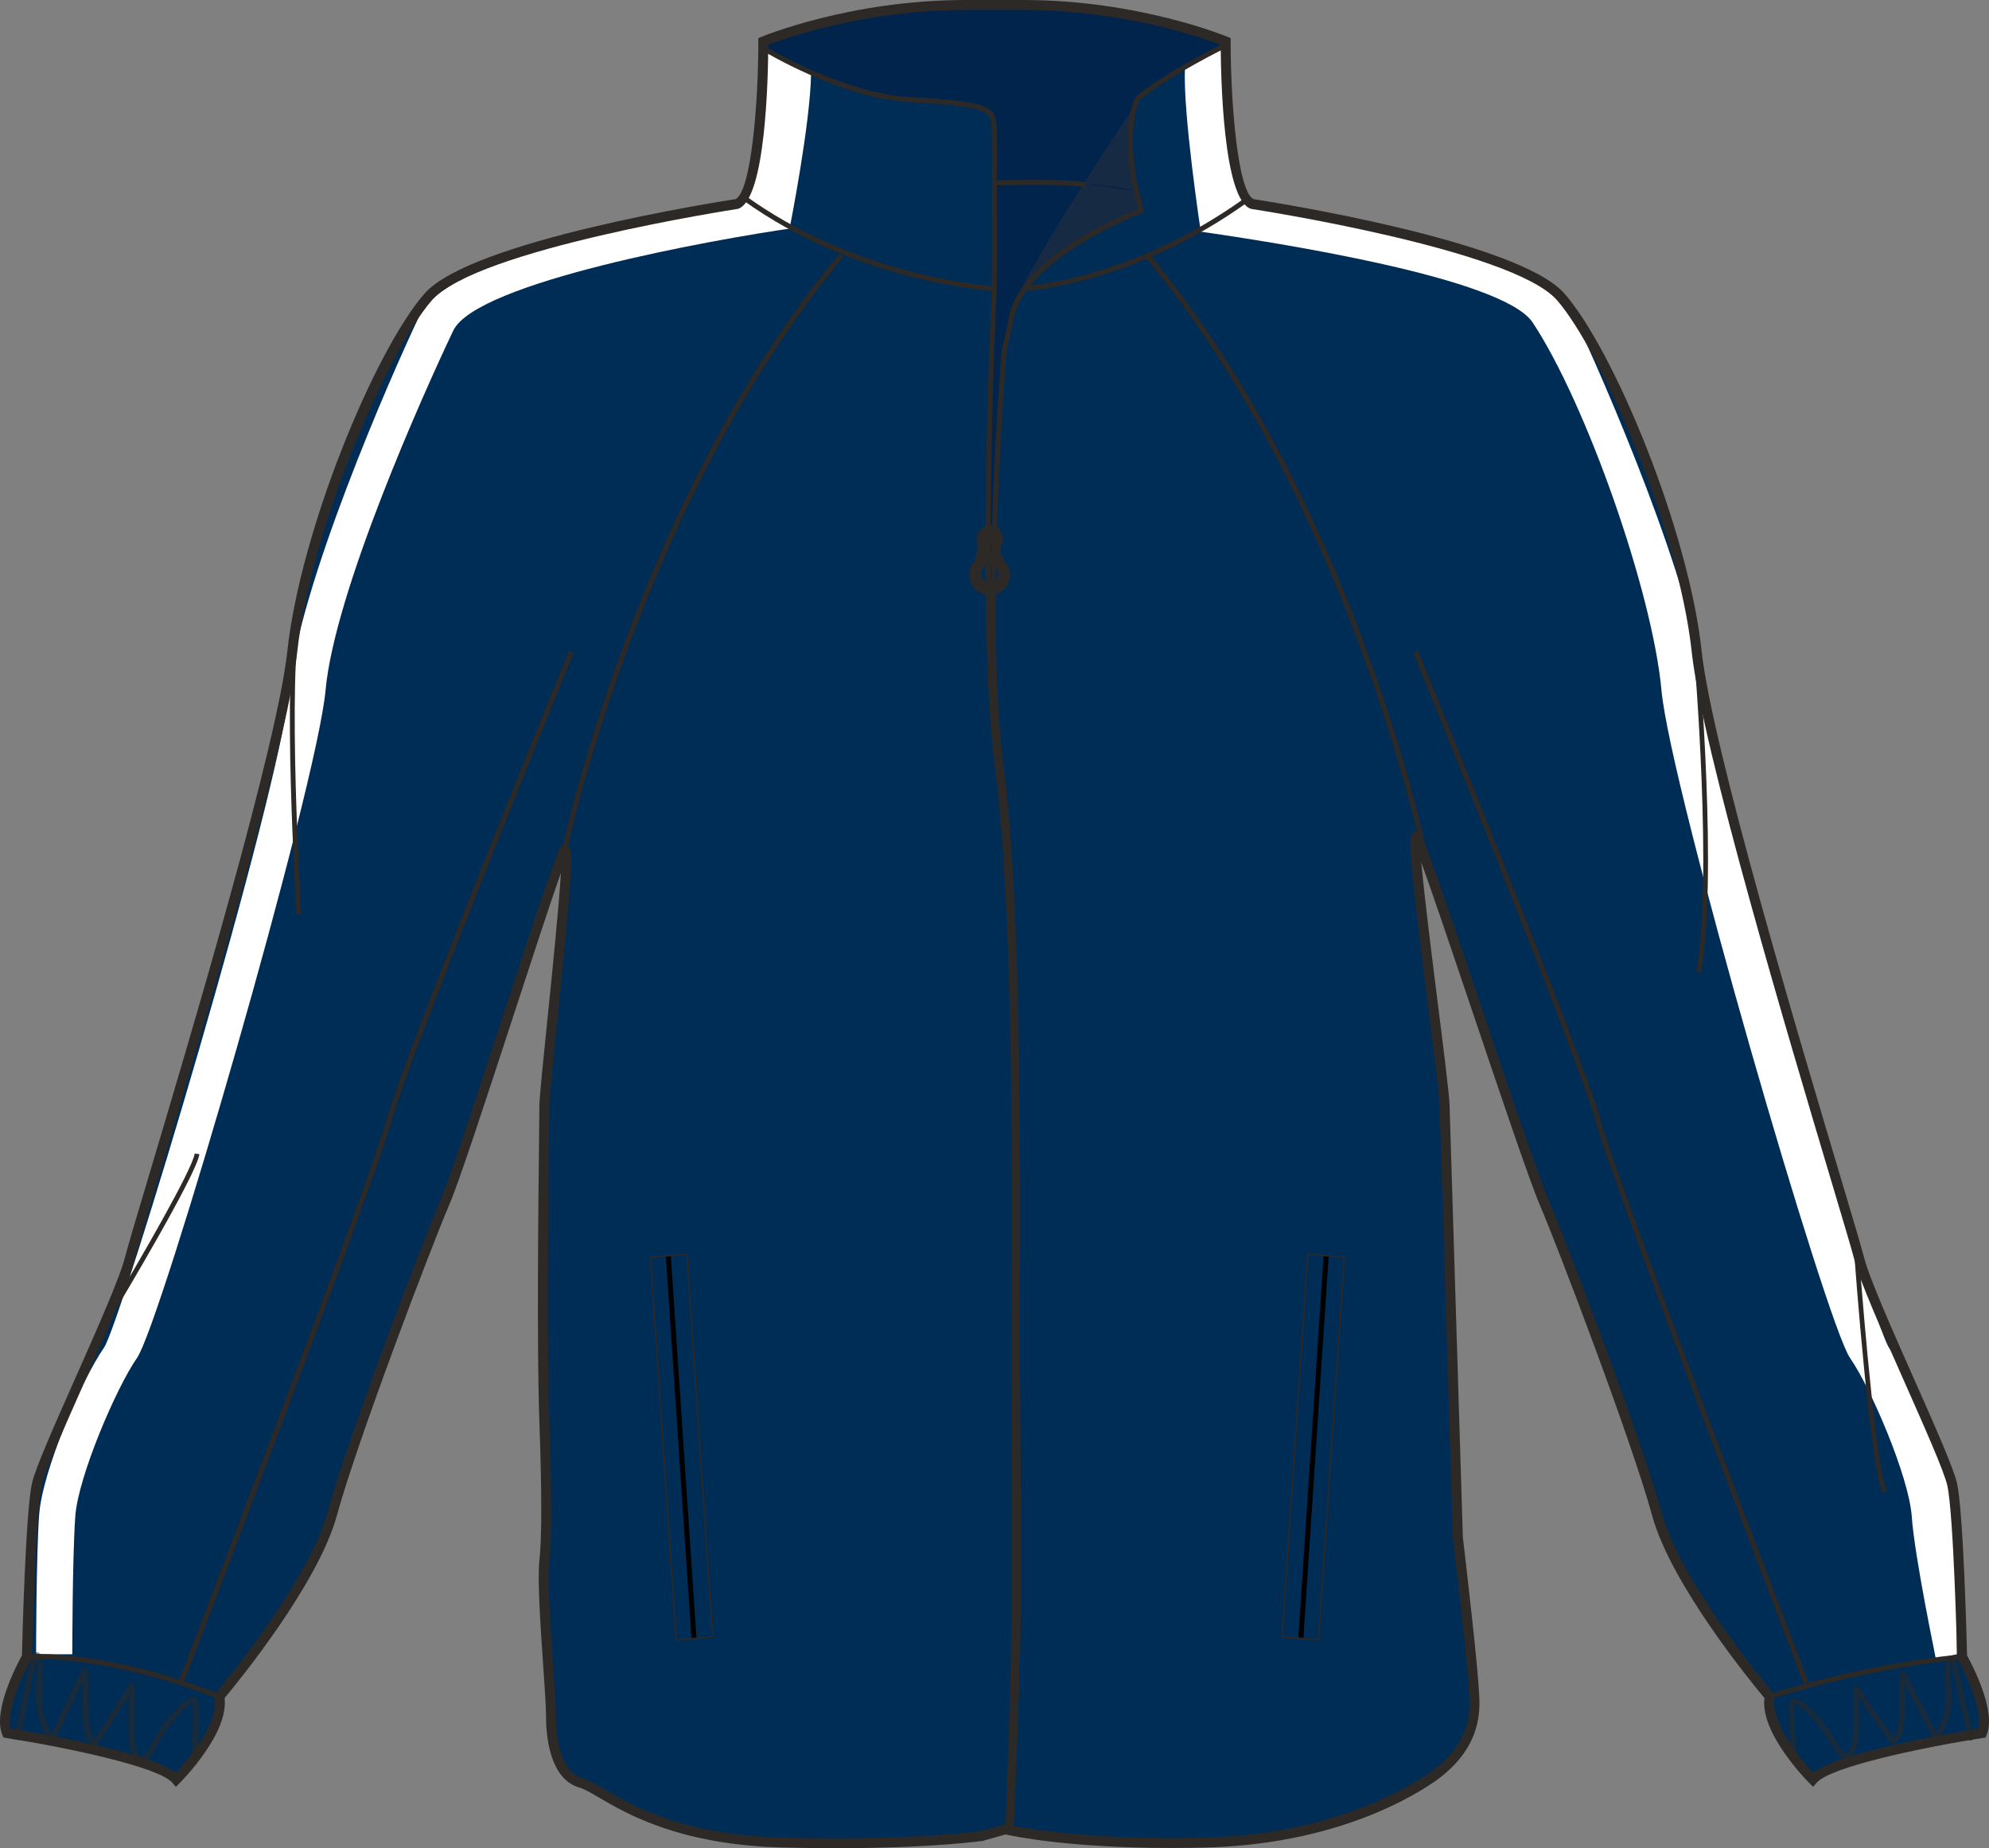
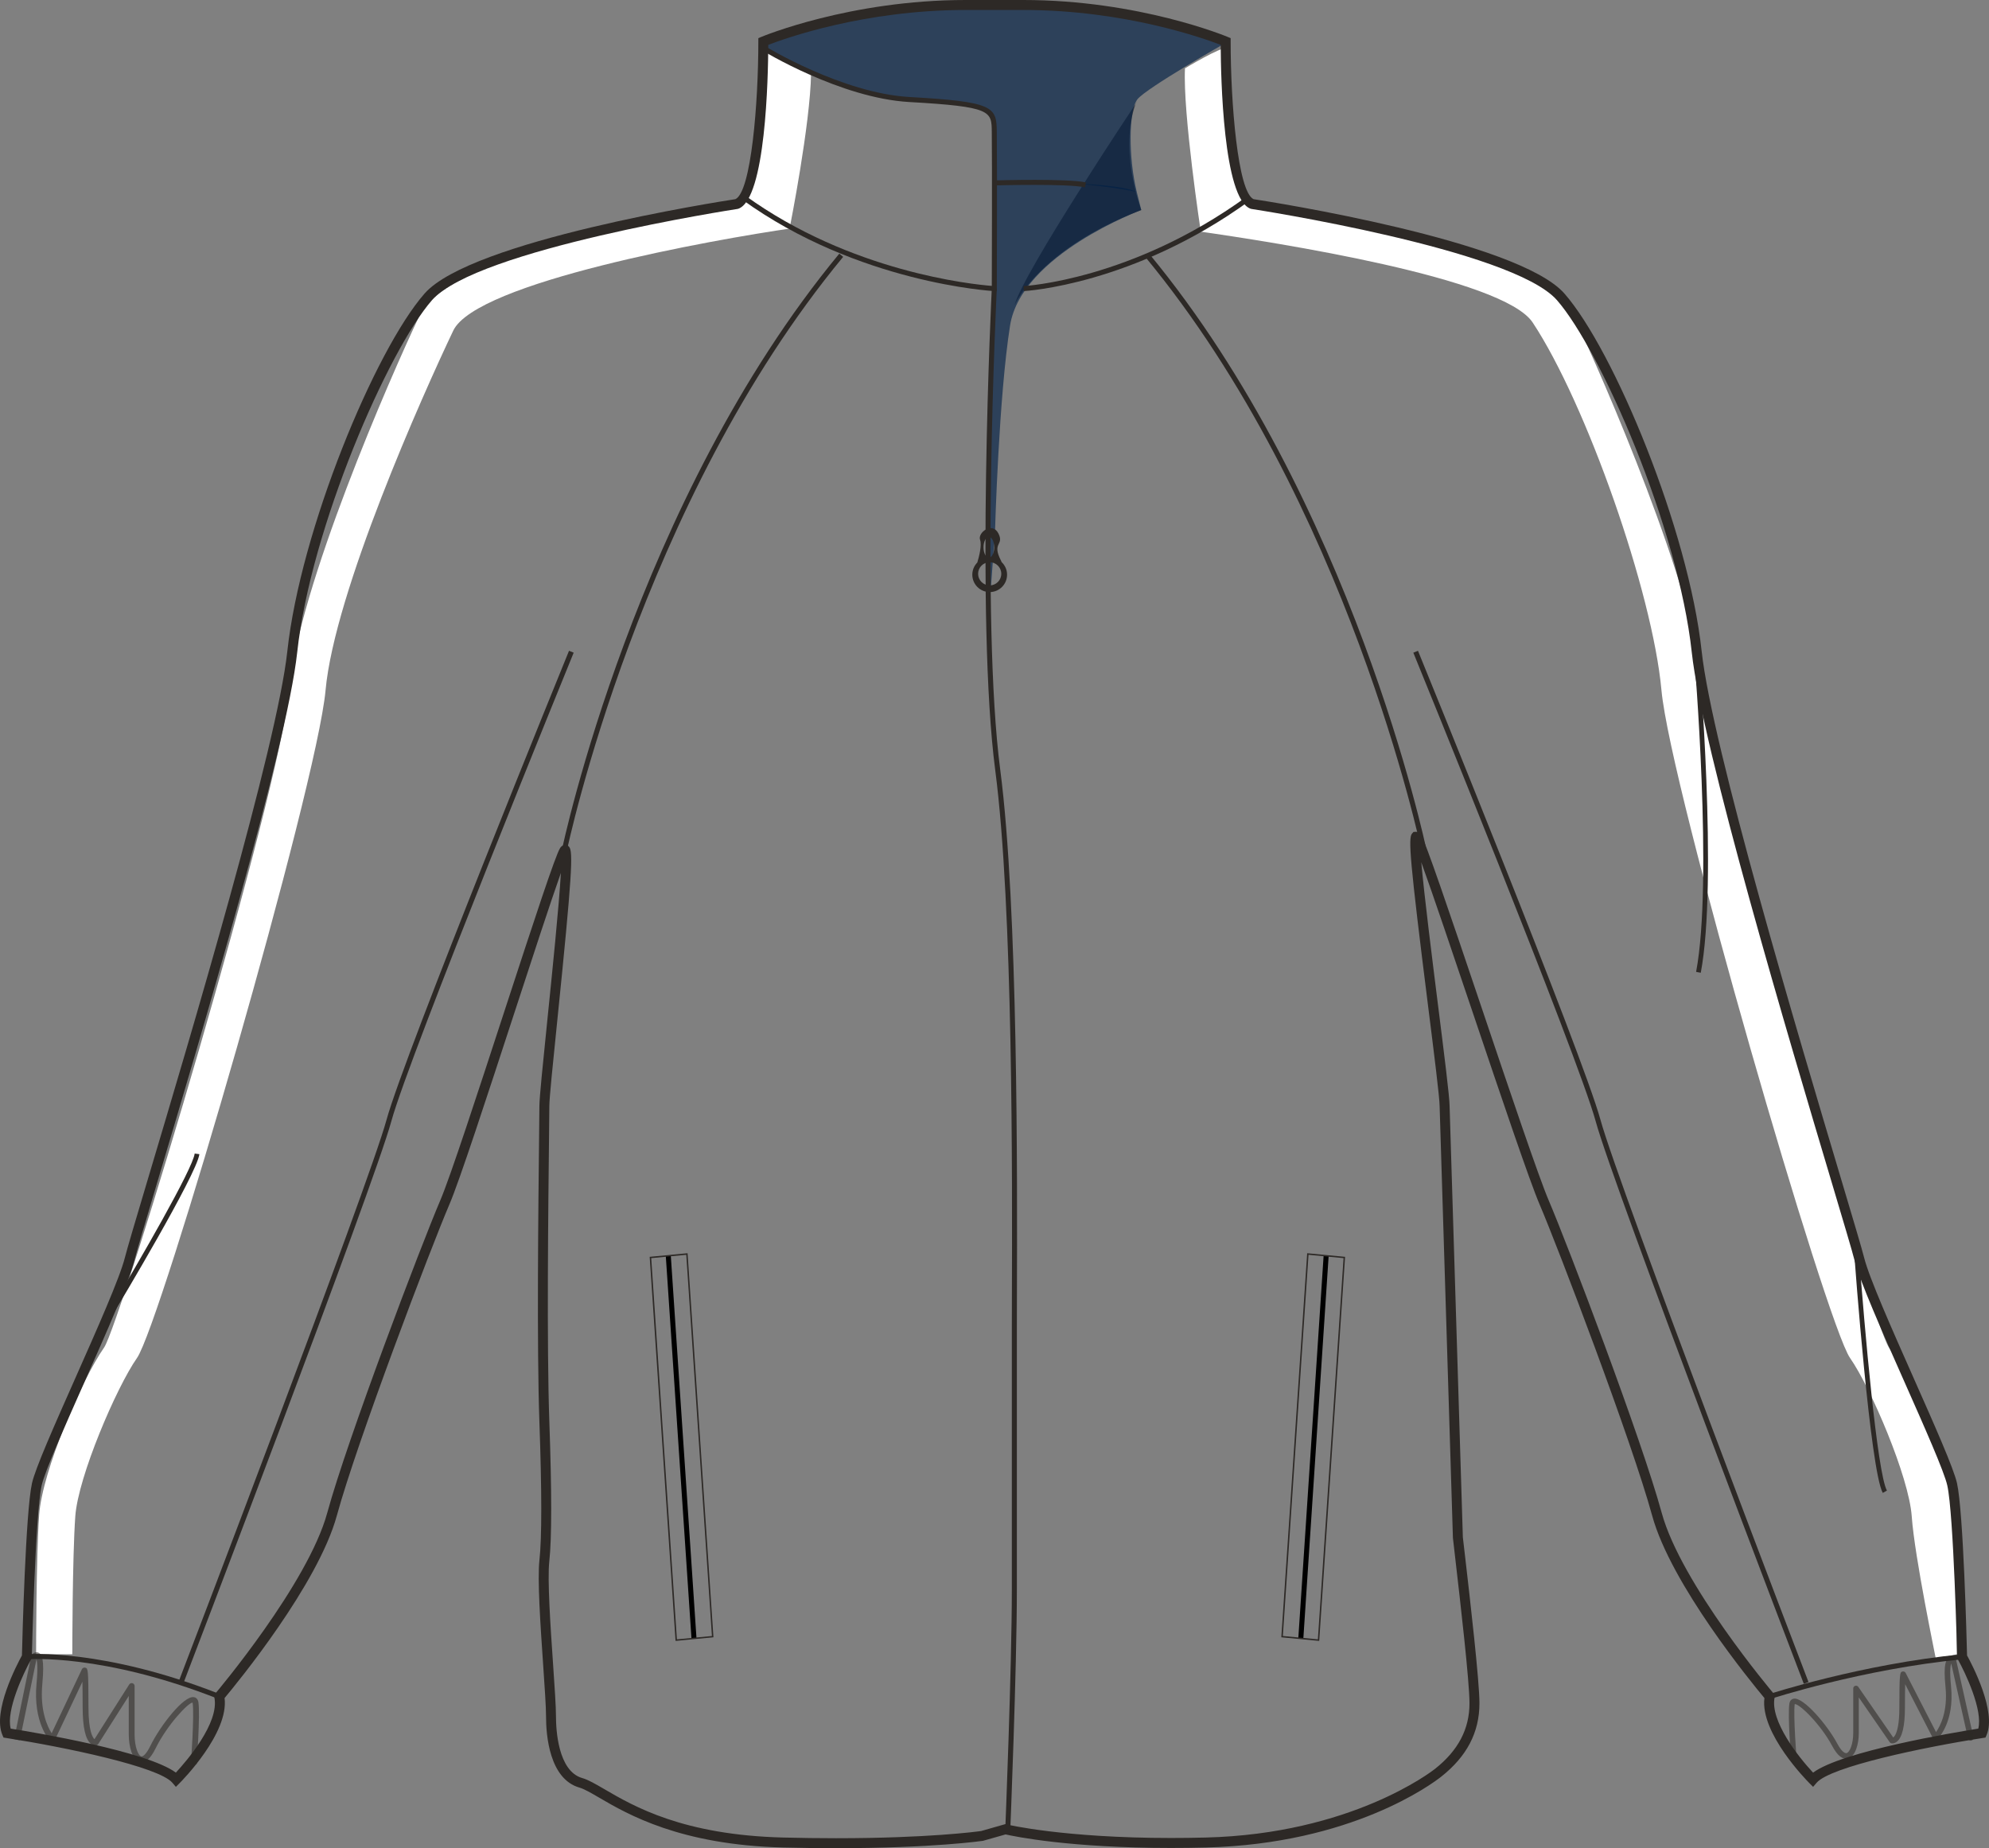
<svg xmlns="http://www.w3.org/2000/svg" version="1.1" id="Layer_1" x="0px" y="0px" width="860.876px" height="800.002px" viewbox="0 0 860.876 800.002" enable-background="new 0 0 860.876 800.002" xml:space="preserve" class="svg0">
  <rect width="100%" height="100%" fill="#808080" stroke="none" />
  <g id="front">
-     <path id="primary" fill="#002D56" d="M625.25,478.822c0-10.053-16.35-123.472-12.039-116.291   c4.307,7.181,46.496,137.824,55.113,157.93c8.615,20.098,40.195,103.375,48.814,134.955c8.609,31.59,48.813,78.963,48.813,78.963   c-2.869,14.367,18.666,35.906,18.666,35.906c8.611-10.061,73.225-20.107,73.225-20.107c4.305-10.053-8.617-33.021-8.617-33.021   s-1.434-61.738-4.309-74.658c-2.873-12.926-35.891-80.4-40.195-97.631c-4.307-17.227-64.611-209.615-70.354-262.738   c-5.74-53.12-38.768-130.652-58.865-153.623c-20.102-22.97-133.523-40.2-133.523-40.2c-11.486-4.307-11.486-70.352-11.486-70.352   S493.172,2.162,442.919,2.162h-24.968c-50.252,0-87.575,15.792-87.575,15.792s0.002,66.045-11.489,70.352   c0,0-113.416,17.233-133.521,40.2c-20.101,22.968-53.126,100.501-58.866,153.621c-5.746,53.124-66.046,245.514-70.354,262.74   c-4.305,17.23-37.328,84.707-40.198,97.627c-2.875,12.924-4.309,74.662-4.309,74.662s-12.921,22.969-8.612,33.021   c0,0,64.605,10.049,73.22,20.105c0,0,21.536-21.539,18.669-35.904c0,0,40.195-47.373,48.812-78.963   c8.613-31.582,40.199-114.859,48.813-134.955c8.615-20.107,47.384-145.017,51.694-152.191c4.306-7.176-8.624,100.499-8.624,110.552   c0,10.054-1.428,96.196,0,136.399c0.646,18.146,1.444,47.381,0.008,60.303c-1.436,12.92,2.875,55.99,2.875,67.479   c0,11.482,2.865,25.842,12.918,28.717c10.052,2.875,30.149,24.404,87.576,25.838c57.432,1.439,86.147-2.871,86.147-2.871   l10.048-2.869c0,0,29.277,7.178,86.702,5.734c57.43-1.434,92.297-23.676,100.5-30.146c10.93-8.615,15.799-18.658,15.799-30.148   c0-11.484-5.74-58.865-7.182-71.785L625.25,478.822z" class="primary" />
    <path fill="#414042" d="M491.349,45.23c0,0-48.29,72.434-52.206,86.791c0,0,10.441-24.145,54.814-41.111   c0,0-10.44-27.408-1.631-47.963" stroke-width="2px" />
    <path opacity="0.65" fill="#001F45" enable-background="new    " d="M431.313,79.163c0,0,49.595-1.305,60.688,3.915l1.957,7.831   c0,0-51.879,19.25-56.771,49.921c-4.895,30.67-6.523,89.074-6.523,89.074l-2.284,31.323l-0.979-55.468l3.265-80.917L431.313,79.163   z" stroke-width="2px" />
    <path id="primary_1_" opacity="0.65" fill="#001F45" enable-background="new    " d="M331.471,16.953   c0,0,42.633-16.098,100.494-14.792c57.856,1.305,98.316,16.531,98.316,16.531s-34.039,19.36-37.955,24.254   s-3.916,25.45-0.326,40.132c0,0-27.845-6.089-60.688-3.915l-0.979-25.776c0,0-0.326-7.504-9.462-7.831   c-9.138-0.327-38.827-2.937-42.417-3.916s-45.027-16.966-47.313-20.556C328.861,17.496,331.471,16.953,331.471,16.953z" class="primary" />
    <g id="secondary" class="secondary">
      <path fill="#FFFFFF" d="M31.294,716.063H15.632c0-1.709,0.015-42.113,1.314-60.314c1.365-19.152,18.485-58.697,28.104-72.441    c6.964-9.949,76.065-239.472,80.228-285.233c3.964-43.626,43.089-133.734,56.481-161.859    c13.563-28.481,130.629-45.971,143.938-47.872l17.521,10.399c-34.999,5.001-137.083,23.45-147.042,44.374    c-13.238,27.796-51.405,113.174-55.268,155.664c-3.809,41.903-71.393,274.416-81.61,289.02    c-8.922,12.746-25.488,51.412-26.709,68.512C31.308,674.23,31.294,715.645,31.294,716.063z" class="secondary" />
      <path fill="#FFFFFF" d="M837.858,718.02l9.137-1.957c0-1.709-0.02-42.113-1.316-60.314c-1.365-19.152-18.486-58.697-28.107-72.441    c-6.963-9.949-76.063-239.472-80.223-285.233c-3.967-43.626-43.094-133.734-56.486-161.859    c-13.563-28.481-130.631-45.971-143.936-47.872l-18.822,11.704c34.996,5.001,132.439,20.217,145.248,39.532    c23.113,34.86,51.896,116.711,55.756,159.201c3.811,41.903,71.393,274.416,81.611,289.02    c8.922,12.746,25.488,51.412,26.709,68.512C828.703,674.23,837.858,717.602,837.858,718.02z" class="secondary" />
      <path fill="#FFFFFF" d="M330.492,22.39c0,0-1.958,52.531-7.179,60.688s1.307,8.81,2.61,9.462s15.988,5.547,15.988,5.547    s8.81-44.375,9.136-66.235l-19.903-10.767L330.492,22.39z" class="secondary" />
      <path fill="#FFFFFF" d="M530.5,21.085c0,0,0.654,36.217,2.938,46.332c2.285,10.115,7.18,20.882,7.18,20.882l-20.883,12.072    c0,0-7.832-51.552-6.854-70.803C512.883,29.568,529.196,19.78,530.5,21.085z" class="secondary" />
    </g>
    <path d="M361.887,800.002c-7.42,0-15.146-0.104-22.959-0.295c-44.537-1.111-67.315-14.402-79.549-21.547   c-3.614-2.109-6.473-3.775-8.565-4.373c-13.067-3.736-14.479-22.777-14.479-30.787c0-4.16-0.576-12.566-1.244-22.305   c-1.193-17.365-2.544-37.053-1.613-45.408c1.063-9.59,1.056-29.773-0.021-59.988c-1.147-32.34-0.462-93.336-0.134-122.649   c0.079-6.931,0.134-11.851,0.134-13.821c0-3.619,1.525-18.525,3.456-37.396c2.107-20.586,5.021-49.105,5.854-63.587   c-4.499,12.671-12.525,37.26-20.356,61.247c-11.553,35.381-23.497,71.97-27.89,82.218c-8.075,18.842-40.051,102.898-48.715,134.674   c-8.145,29.865-43.222,72.588-48.607,79.031c1.924,15.234-18.54,35.902-19.43,36.793l-1.644,1.648l-1.515-1.771   c-5.938-6.934-46.261-15.391-71.914-19.383l-1.179-0.18l-0.469-1.102c-4.379-10.207,6.248-30.439,8.45-34.449   c0.157-6.469,1.572-62.061,4.346-74.545c1.428-6.422,9.789-25.27,18.645-45.229c9.525-21.48,19.38-43.689,21.572-52.455   c0.975-3.887,4.771-16.623,10.03-34.252c18.122-60.735,55.83-187.113,60.271-228.198c5.674-52.489,37.934-130.296,59.383-154.812   c20.106-22.967,127.095-39.727,134.563-40.873c6.842-3.185,9.918-41.681,9.916-68.261v-1.427l1.315-0.556   C329.913,15.805,367.843,0,417.951,0h24.968c50.109,0,88.037,15.805,88.412,15.965l1.314,0.556v1.427   c0,26.581,3.078,65.076,9.916,68.261c7.473,1.146,114.467,17.906,134.564,40.873c21.451,24.513,53.715,102.32,59.385,154.812   c4.438,41.085,42.146,167.463,60.271,228.198c5.258,17.627,9.061,30.363,10.033,34.252c2.188,8.766,12.041,30.975,21.57,52.455   c8.852,19.959,17.215,38.807,18.643,45.229c2.773,12.482,4.189,68.072,4.348,74.545c2.203,4.01,12.828,24.242,8.455,34.449   l-0.475,1.102l-1.178,0.18c-25.656,3.992-65.979,12.449-71.916,19.383l-1.518,1.771l-1.645-1.648   c-0.891-0.895-21.354-21.559-19.426-36.793c-5.389-6.443-40.471-49.164-48.607-79.031c-8.682-31.82-40.648-115.852-48.715-134.672   c-4.314-10.063-16.857-47.263-28.988-83.241c-8.523-25.276-17.258-51.179-22.207-64.848c1.309,14.671,4.727,41.832,7.211,61.603   c2.707,21.494,5.045,40.057,5.045,43.996l5.736,186.58c0.232,1.979,0.59,5.08,1.023,8.814c2.152,18.643,6.158,53.348,6.158,63.039   c0,12.613-5.432,23.029-16.613,31.844c-3.764,2.967-38.576,29.033-101.777,30.609c-5.07,0.127-10.139,0.191-15.061,0.191   c-43.855,0-67.666-4.955-71.644-5.855l-9.782,2.771C425.235,796.846,403.727,800.002,361.887,800.002z M244.59,365.775h0.958   l0.771,0.779c1.792,1.985,1.338,12.112-5.126,75.313c-1.844,18.008-3.435,33.557-3.435,36.957c0,1.98-0.053,6.916-0.132,13.869   c-0.329,29.283-1.013,90.21,0.132,122.449c1.086,30.424,1.083,50.82-0.005,60.619c-0.886,7.969,0.51,28.303,1.631,44.641   c0.673,9.814,1.257,18.293,1.257,22.598c0,5.488,0.815,23.635,11.356,26.646c2.612,0.744,5.674,2.533,9.554,4.791   c12.735,7.439,34.053,19.879,77.483,20.959c7.779,0.193,15.469,0.295,22.854,0.295c39.771,0,60.938-2.857,62.791-3.119   l10.457-2.986l0.556,0.133c0.239,0.063,24.548,5.869,71.184,5.869c4.885,0,9.914-0.064,14.953-0.189   c62.865-1.57,97.764-28.539,99.219-29.682c10.078-7.947,14.977-17.258,14.977-28.463c0-9.447-3.99-43.988-6.139-62.543   c-0.434-3.74-0.793-6.85-1.031-9.004L623.1,478.891c-0.002-3.738-2.434-23.064-5.01-43.529   c-7.945-63.134-8.619-72.624-6.943-74.524l0.645-0.729l1.084-0.058c0.621,0,1.504,0.238,2.184,1.373   c2.131,3.559,11.395,30.812,26.383,75.273c12.105,35.896,24.623,73.012,28.867,82.92c8.096,18.885,40.188,103.25,48.91,135.234   c8.387,30.762,47.982,77.666,48.377,78.141l0.676,0.795l-0.201,1.021c-2.012,10.055,10.262,25.66,16.662,32.496   c12.391-9.242,61.23-17.416,71.498-19.053c2.08-7.938-5.586-24.184-8.875-30.033l-0.268-0.471l-0.014-0.537   c-0.014-0.613-1.457-61.674-4.258-74.24c-1.334-6.004-9.998-25.535-18.373-44.42c-9.604-21.646-19.525-44.027-21.811-53.154   c-0.947-3.795-4.736-16.492-9.979-34.064c-18.156-60.853-55.943-187.489-60.426-228.963   c-5.836-54.011-39.479-130.881-58.346-152.436c-19.357-22.122-131.102-39.318-132.227-39.49l-0.436-0.113   c-11.799-4.424-12.82-56.908-12.883-70.906c-7.02-2.721-41.406-15.101-85.424-15.101h-24.968   c-44.059,0-78.411,12.379-85.427,15.101c-0.057,13.996-1.079,66.482-12.884,70.906l-0.433,0.113   c-1.126,0.168-112.865,17.371-132.229,39.49c-18.861,21.555-52.504,98.424-58.339,152.433   c-4.489,41.477-42.27,168.107-60.425,228.964c-5.244,17.57-9.031,30.27-9.982,34.063c-2.28,9.127-12.21,31.508-21.81,53.154   c-8.376,18.885-17.041,38.416-18.376,44.42c-2.793,12.566-4.242,73.627-4.258,74.242l-0.014,0.537l-0.265,0.469   C10.215,724.068,2.55,740.32,4.63,748.25c10.263,1.635,59.072,9.803,71.482,19.041c4.608-4.979,18.882-21.447,16.68-32.486   l-0.204-1.021l0.673-0.795c0.4-0.475,39.99-47.379,48.378-78.141c8.708-31.93,40.812-116.324,48.914-135.234   c4.314-10.07,16.229-46.564,27.749-81.857c13.577-41.583,21.971-67.085,24.076-70.591   C243.102,365.955,244.076,365.775,244.59,365.775z" fill="#2D2926" stroke-width="2px" />
    <path d="M443.125,126.001l-0.104-2.172c0.465-0.021,46.674-2.579,96.368-38.559l1.273,1.763   C490.417,123.414,443.595,125.98,443.125,126.001z" fill="#2D2926" stroke-width="2px" />
    <path d="M437.239,792.84l-2.172-0.088c0.03-0.703,2.875-70.727,2.875-104.77V574.561c0-3.645,0.018-8.352,0.03-13.938   c0.158-50.229,0.528-167.854-7.203-227.126c-8.529-65.383-1.578-207.212-1.504-208.637l2.172,0.11   c-0.071,1.422-7.015,143.057,1.488,208.249c7.747,59.414,7.377,177.138,7.222,227.414c-0.016,5.584-0.029,10.289-0.029,13.93   v113.424C440.119,722.07,437.272,792.137,437.239,792.84z" fill="#2D2926" stroke-width="2px" />
-     <path d="M438.776,790.963l-2.172-0.098c0.033-0.709,3.229-71.438,3.229-105.477c0-17.049-0.137-36.271-0.267-54.857   c-0.138-19.17-0.274-38.99-0.274-57.127c0-3.943,0.02-9.135,0.047-15.336c0.187-49.977,0.625-167.005-7.032-225.729   c-8.532-65.405,1.172-179.81,1.271-180.956l2.688-11.639c2.712-27.159,49.003-46.314,56.452-49.227   c-9.642-34.536-1.396-48.167-1.035-48.735l0.242-0.269c14.288-11.43,38.194-22.989,38.436-23.106l0.943,1.96   c-0.238,0.112-23.75,11.479-37.86,22.714c-0.834,1.537-7.584,15.505,1.638,47.796l0.271,0.965l-0.938,0.353   c-0.532,0.198-53.231,20.195-56.009,47.903l-2.688,11.623c-0.074,0.993-9.755,115.167-1.257,180.337   c7.675,58.866,7.232,176,7.051,226.018c-0.025,6.199-0.046,11.387-0.046,15.328c0,18.127,0.138,37.945,0.274,57.111   c0.13,18.592,0.266,37.814,0.266,54.869C442.009,719.479,438.812,790.254,438.776,790.963z" fill="#2D2926" stroke-width="2px" />
    <g>
      <rect x="211.59" y="625.112" transform="matrix(-0.067 -0.998 0.998 -0.067 -310.409 962.222)" width="165.917" height="2.174" />
      <path d="M292.394,710.289l-0.021-0.32l-11.178-165.938l16.404-1.563l0.023,0.32l11.172,165.932L292.394,710.289z M281.864,544.598    l11.113,165.01l15.157-1.445l-11.111-165.008L281.864,544.598z" fill="#2D2926" stroke-width="2px" />
    </g>
    <g>
      <rect x="567.782" y="543.278" transform="matrix(-0.998 -0.066 0.066 -0.998 1094.902 1288.891)" width="2.177" height="165.944" />
      <path d="M570.981,710.289l-16.402-1.568l11.191-166.252l16.406,1.563L570.981,710.289z M555.242,708.156l15.156,1.447    l11.117-165.008l-15.164-1.447L555.242,708.156z" fill="#2D2926" stroke-width="2px" />
    </g>
    <g>
      <g>
        <path d="M433.524,243.319c-0.089-0.209-0.14-0.389-0.262-0.622c-4.16-7.982,1.504-6.588-1.135-11.793     c-2.645-5.202-9.063-0.347-7.932,2.774c0.853,2.351-0.482,7.437-1.196,9.813c-1.335,1.357-2.167,3.215-2.167,5.272     c0,4.155,3.37,7.522,7.525,7.522s7.522-3.367,7.522-7.522C435.884,246.615,434.969,244.689,433.524,243.319z M428,232.418     c1.275,0,2.318,2.01,2.318,4.485c0,2.479-1.04,4.481-2.318,4.481c-1.277,0-2.317-2.005-2.317-4.481     C425.684,234.428,426.722,232.418,428,232.418z M428.36,253.391c-2.771,0-5.017-2.245-5.017-5.009     c0-2.772,2.246-5.017,5.017-5.017c2.77,0,5.015,2.244,5.015,5.017C433.375,251.147,431.13,253.391,428.36,253.391z" fill="#2D2926" stroke-width="2px" />
      </g>
    </g>
    <path d="M431.438,126.056l-1.139-0.055c-0.584-0.028-58.936-3.308-109.177-39.686l1.271-1.763   c45.868,33.211,98.524,38.548,106.875,39.198c0.025-7.733,0.161-51.789-0.002-65.582l-0.01-1.063   c-0.069-9.039-0.084-10.92-35.735-12.942c-29.763-1.685-63.385-22.205-63.722-22.414l1.143-1.851   c0.331,0.204,33.494,20.438,62.701,22.093c36.533,2.07,37.703,4.19,37.787,15.098l0.01,1.053c0.184,15.082,0,66.26,0,66.778   L431.438,126.056z" fill="#2D2926" stroke-width="2px" />
    <path d="M245.291,368.49l-2.129-0.438c0.312-1.503,31.93-151.606,120.1-258.257l1.675,1.384   C277.121,217.406,245.598,366.992,245.291,368.49z" fill="#2D2926" stroke-width="2px" />
    <path d="M615.309,368.49c-0.311-1.498-31.826-151.083-119.646-257.312l1.681-1.384c88.165,106.654,119.792,256.754,120.1,258.257   L615.309,368.49z" fill="#2D2926" stroke-width="2px" />
    <path d="M94.509,735.393c-50.106-19.754-82.455-17.18-82.781-17.154l-0.192-2.166c0.329-0.021,33.139-2.666,83.771,17.297   L94.509,735.393z" fill="#2D2926" stroke-width="2px" />
    <path d="M766.289,735.414l-0.678-2.064c0.396-0.127,39.939-13.004,83.506-17.273l0.213,2.164   C806.002,722.486,766.684,735.285,766.289,735.414z" fill="#2D2926" stroke-width="2px" />
    <path opacity="0.57" enable-background="new    " d="M85.133,763.641l-2.506-0.178c0.015-0.209,1.512-20.912,0.771-26.193   c-0.026-0.209-0.071-0.281-0.073-0.281c-1.849,0.018-11.021,9.713-15.987,19.826c-2.186,4.451-4.466,6.445-6.771,5.896   c-3.318-0.771-4.831-6.723-4.831-11.928v-16.666l-13.248,20.867c-0.177,0.275-0.454,0.477-0.771,0.545   c-0.196,0.047-1.206,0.227-2.34-0.666c-2.396-1.896-3.604-7.256-3.604-15.938c0-5.215-0.048-8.678-0.104-10.973L23.72,753.234   c-0.179,0.371-0.527,0.633-0.933,0.697c-0.405,0.082-0.823-0.07-1.109-0.371c-0.303-0.314-7.433-7.994-5.868-24.787   c0.644-6.854,0.288-9.543-0.016-10.57l-7.229,35.107l-2.461-0.504l7.421-36.031c0.043-0.205,0.139-0.395,0.271-0.557   c0.635-0.752,1.746-1.313,2.796-0.871c1.499,0.629,2.746,2.719,1.721,13.66c-1.063,11.451,2.205,18.369,4.038,21.248l13.098-27.707   c0.038-0.078,0.084-0.156,0.139-0.227c0.326-0.432,0.896-0.604,1.41-0.432c1.045,0.354,1.292,0.438,1.292,17.031   c0,10.391,1.792,13.174,2.603,13.895l15.044-23.693c0.302-0.471,0.872-0.686,1.412-0.529c0.538,0.156,0.908,0.645,0.908,1.203   v20.986c0,5.189,1.521,9.162,2.883,9.479c0.708,0.205,2.172-0.928,3.951-4.553c4.328-8.824,14.453-21.807,18.825-21.08   c0.507,0.076,1.723,0.469,1.979,2.295C86.662,742.465,85.193,762.779,85.133,763.641z" fill="#2D2926" stroke-width="2px" />
    <path opacity="0.57" enable-background="new    " d="M776.43,763.143c-0.619,0-1.148-0.479-1.199-1.111   c-0.063-0.797-1.541-19.506-0.754-24.625c0.254-1.672,1.41-2.045,1.895-2.125c4.217-0.691,14.523,11.391,18.789,19.377   c1.809,3.393,3.285,4.375,4.078,4.191c1.361-0.342,2.875-3.982,2.875-8.668v-19.307c0-0.529,0.342-0.994,0.844-1.146   c0.506-0.162,1.053,0.031,1.354,0.465l15.111,21.896c0.232-0.17,0.58-0.521,0.961-1.25c0.771-1.498,1.691-4.723,1.691-11.568   c0-15.262,0.287-15.367,1.234-15.707c0.473-0.176,1.021-0.029,1.344,0.365c0.057,0.066,0.104,0.141,0.146,0.219l13.154,25.6   c1.813-2.572,5.182-8.939,4.096-19.586c-1.02-10.008,0.248-11.984,1.619-12.6c1.158-0.52,2.289,0.225,2.771,0.748   c0.145,0.158,0.244,0.346,0.287,0.549l7.428,33.148c0.148,0.645-0.262,1.295-0.912,1.441c-0.641,0.146-1.293-0.266-1.438-0.918   l-7.275-32.467c-0.299,0.762-0.77,3.098-0.084,9.852c1.58,15.516-5.578,22.596-5.881,22.893c-0.275,0.264-0.662,0.377-1.035,0.32   c-0.375-0.063-0.697-0.303-0.871-0.639l-12.063-23.471c-0.061,2.104-0.107,5.326-0.107,10.258c0,7.834-1.164,12.754-3.467,14.605   c-1.152,0.934-2.197,0.77-2.391,0.725c-0.301-0.063-0.564-0.24-0.736-0.49l-13.373-19.371v15.438c0,4.73-1.467,10.195-4.693,11.006   c-2.309,0.582-4.572-1.248-6.789-5.393c-5.008-9.381-14.033-18.15-16.148-18.15c-0.039,0-0.074,0.006-0.109,0.018   c-0.66,4.953,0.842,23.99,0.855,24.186c0.053,0.662-0.439,1.244-1.104,1.295C776.492,763.143,776.461,763.143,776.43,763.143z" fill="#2D2926" stroke-width="2px" />
    <path d="M780.721,728.852c-0.82-2.15-82.332-215.076-90.086-243.512c-7.729-28.321-78.207-201.079-78.918-202.82l2.014-0.82   c0.707,1.741,71.244,174.623,79,203.072c7.729,28.333,89.199,241.155,90.02,243.301L780.721,728.852z" fill="#2D2926" stroke-width="2px" />
    <path d="M79.293,728.852l-2.031-0.785c0.823-2.143,82.294-214.967,90.021-243.297c7.758-28.447,78.292-201.33,79-203.073   l2.015,0.821c-0.711,1.741-71.196,174.501-78.919,202.821C161.625,513.775,80.116,726.701,79.293,728.852z" fill="#2D2926" stroke-width="2px" />
-     <path d="M128.359,395.795c-0.266-4.224-6.394-103.74,0.021-131.534l2.004,0.461c-6.349,27.504-0.04,129.915,0.023,130.945   L128.359,395.795z" fill="#2D2926" stroke-width="2px" />
    <path d="M49.589,567.76l-1.761-1.059c12.237-20.398,35.604-60.732,36.434-67.371l2.037,0.258   C85.212,508.309,51.042,565.334,49.589,567.76z" fill="#2D2926" stroke-width="2px" />
    <path d="M736.123,421.074l-2.016-0.383c7.416-39.207-0.768-135.902-0.85-136.875l2.051-0.174   C735.389,284.615,743.594,381.59,736.123,421.074z" fill="#2D2926" stroke-width="2px" />
    <path d="M814.897,646.211c-5.424-9.77-12.09-99.881-12.367-103.711l2.049-0.15c2.365,32.299,7.947,95.361,12.115,102.863   L814.897,646.211z" fill="#2D2926" stroke-width="2px" />
-     <path d="M469.579,81.095c-7.61-1.693-38.146-0.856-38.452-0.846l-0.063-2.174c1.271-0.035,31.113-0.852,38.984,0.895   L469.579,81.095z" fill="#2D2926" stroke-width="2px" />
-     <path d="M428.36,257.591c-4.868,0-8.833-3.96-8.833-8.828c0-2.214,0.818-4.312,2.313-5.943c1.188-4.039,1.621-7.354,1.132-8.698   c-0.441-1.222-0.173-2.671,0.744-3.977c1.208-1.724,3.214-2.837,5.113-2.837c1.894,0,3.479,1.068,4.463,3.005   c1.461,2.88,0.765,4.376,0.206,5.577c-0.563,1.206-1.093,2.344,0.918,6.202c0.095,0.177,0.156,0.331,0.217,0.488   c1.646,1.666,2.554,3.851,2.554,6.184C437.188,253.631,433.227,257.591,428.36,257.591z M422.307,250.191   c0.647,2.741,3.118,4.787,6.054,4.787c2.92,0,5.381-2.028,6.041-4.748c-0.792,2.581-3.2,4.464-6.041,4.464   C425.507,254.697,423.088,252.794,422.307,250.191z M428.36,244.669c-2.047,0-3.711,1.664-3.711,3.711   c0,2.043,1.665,3.704,3.711,3.704c2.044,0,3.708-1.663,3.708-3.704C432.069,246.333,430.405,244.669,428.36,244.669z    M425.135,240.528c-0.229,1.021-0.497,2.026-0.771,2.958c0.66-0.541,1.432-0.951,2.271-1.188   C426.033,241.927,425.519,241.316,425.135,240.528z M429.556,242.173c0.937,0.18,1.799,0.566,2.542,1.111   c-0.551-1.057-0.946-1.973-1.216-2.782C430.535,241.217,430.083,241.792,429.556,242.173z M428,233.728   c-0.293,0.123-1.014,1.222-1.014,3.177c0,1.998,0.747,3.099,1.027,3.179c0.252-0.08,0.997-1.185,0.997-3.179   C429.014,234.953,428.298,233.85,428,233.728z M428,231.113c1.504,0,2.736,1.32,3.301,3.313c0.344-0.794,0.438-1.407-0.332-2.934   c-0.532-1.044-1.251-1.577-2.138-1.577c-1.04,0-2.266,0.71-2.977,1.729c-0.293,0.418-0.461,0.837-0.479,1.19   C426.025,231.763,426.948,231.113,428,231.113z" fill="#2D2926" stroke-width="2px" />
+     <path d="M469.579,81.095c-7.61-1.693-38.146-0.856-38.452-0.846l-0.063-2.174c1.271-0.035,31.113-0.852,38.984,0.895   L469.579,81.095" fill="#2D2926" stroke-width="2px" />
  </g>
</svg>